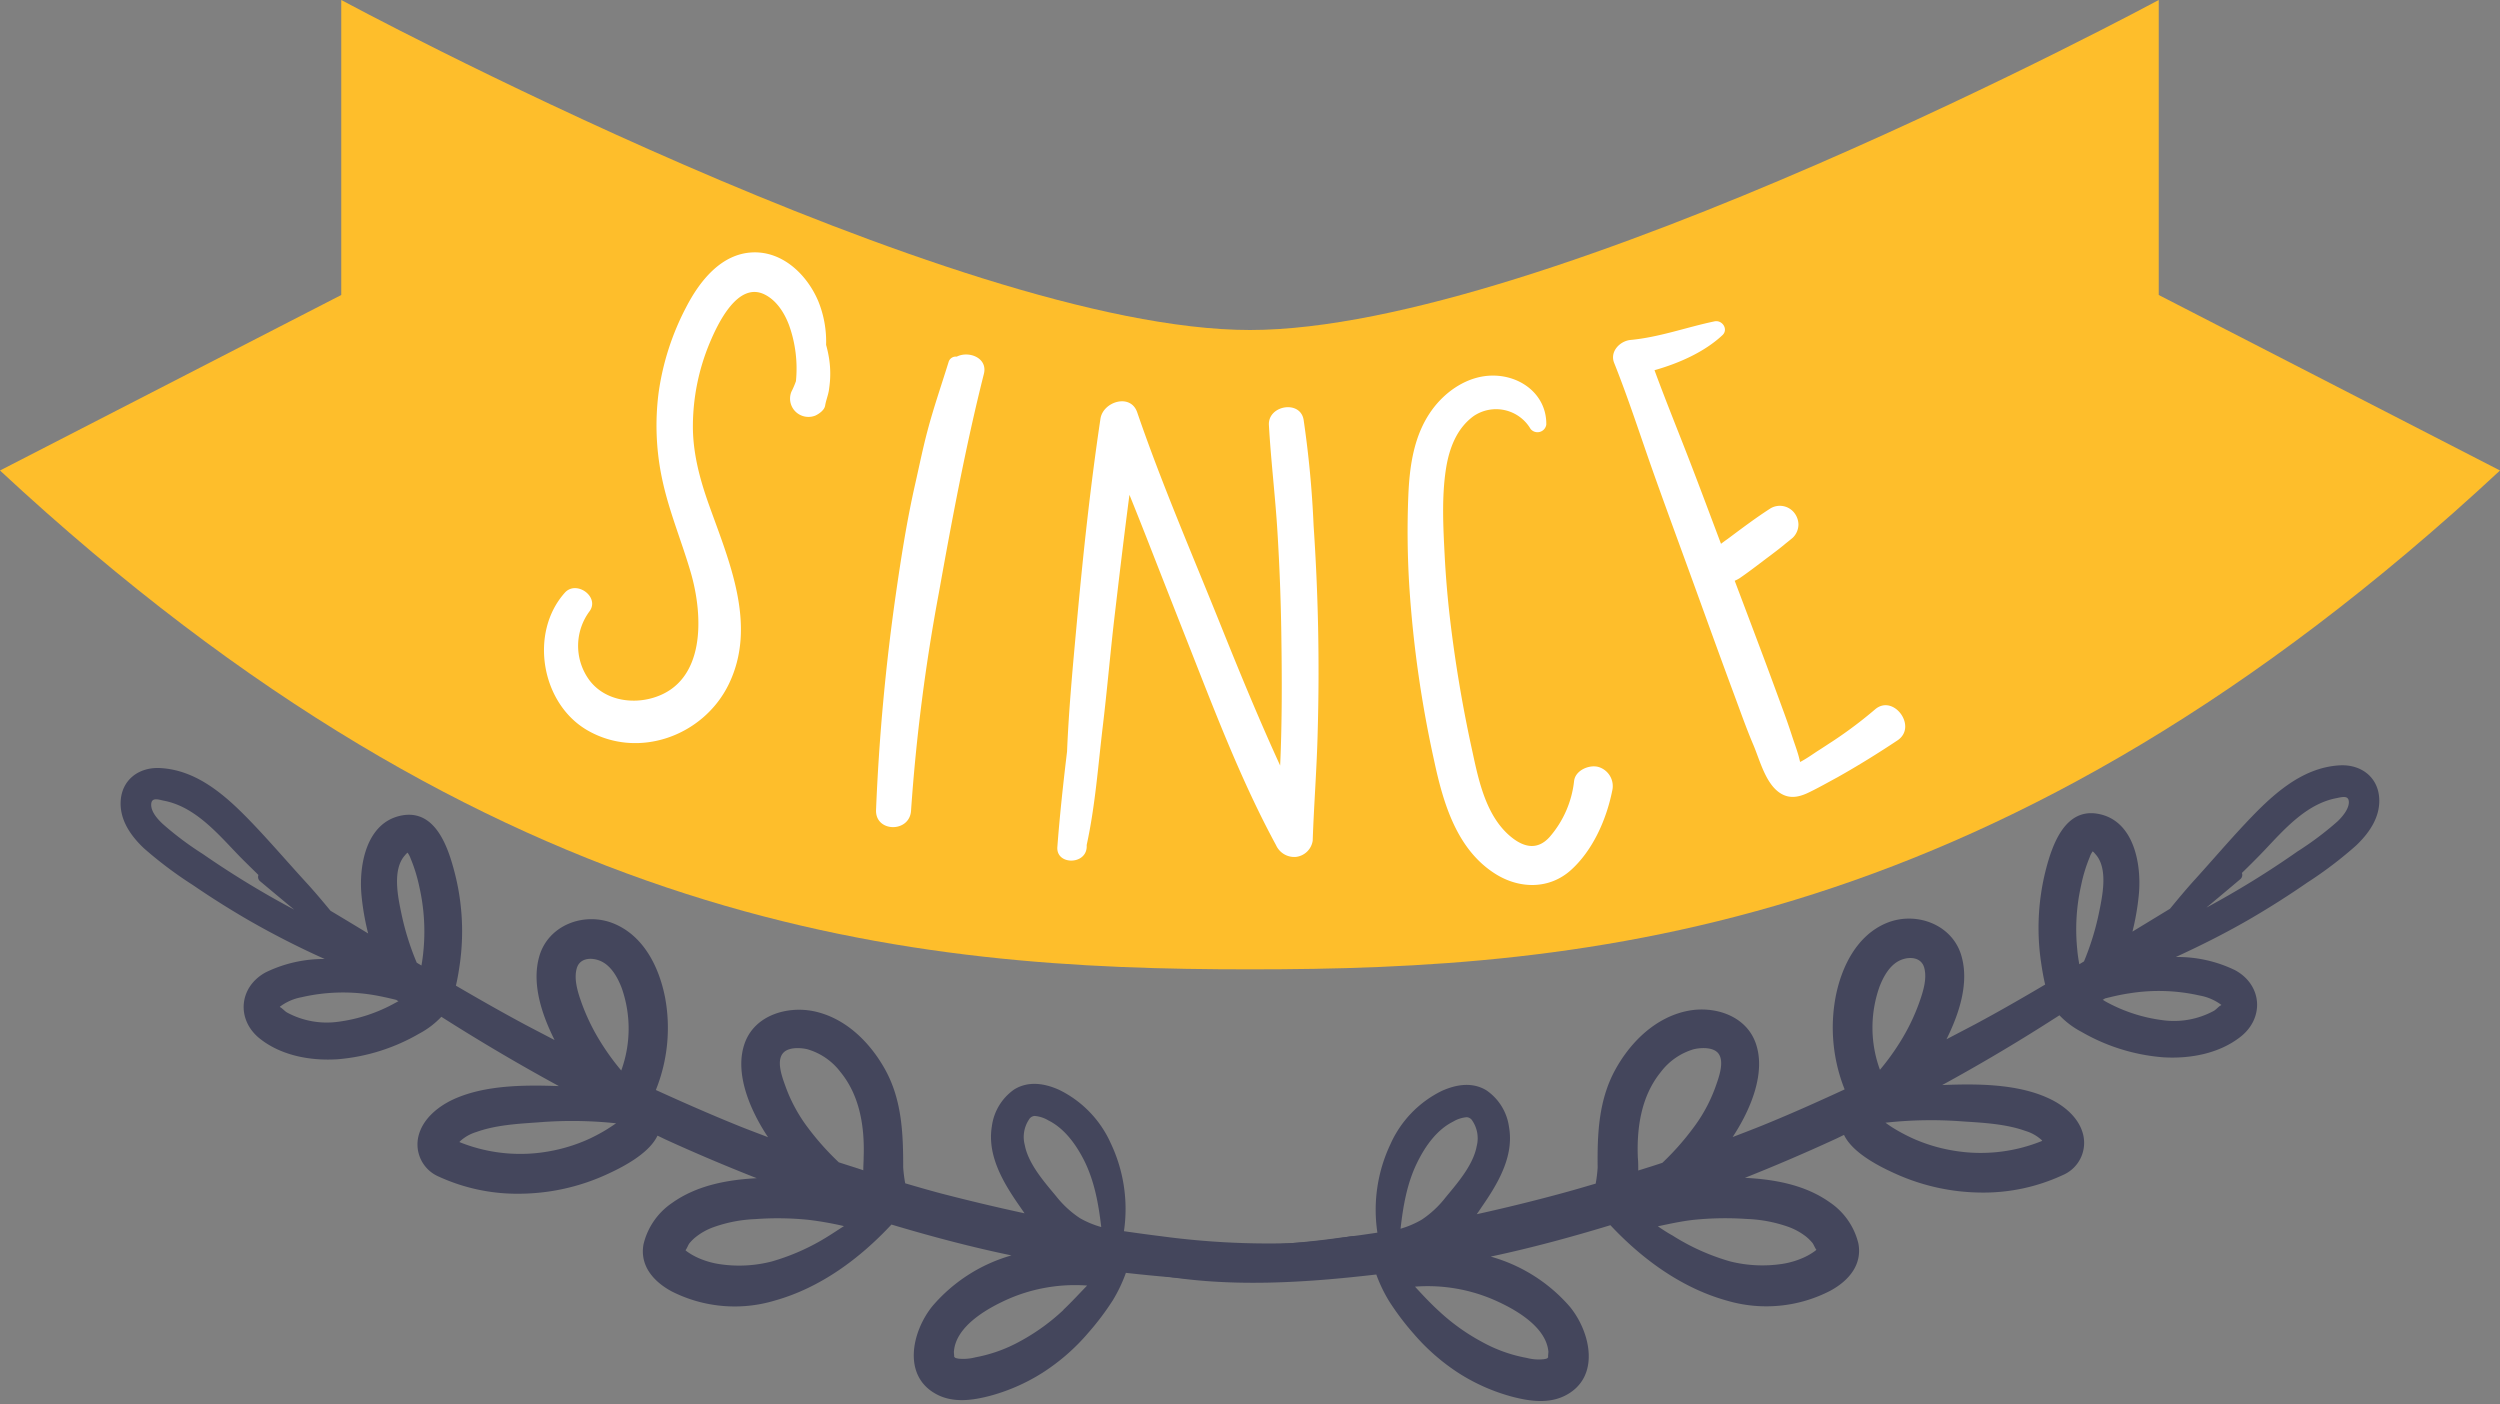
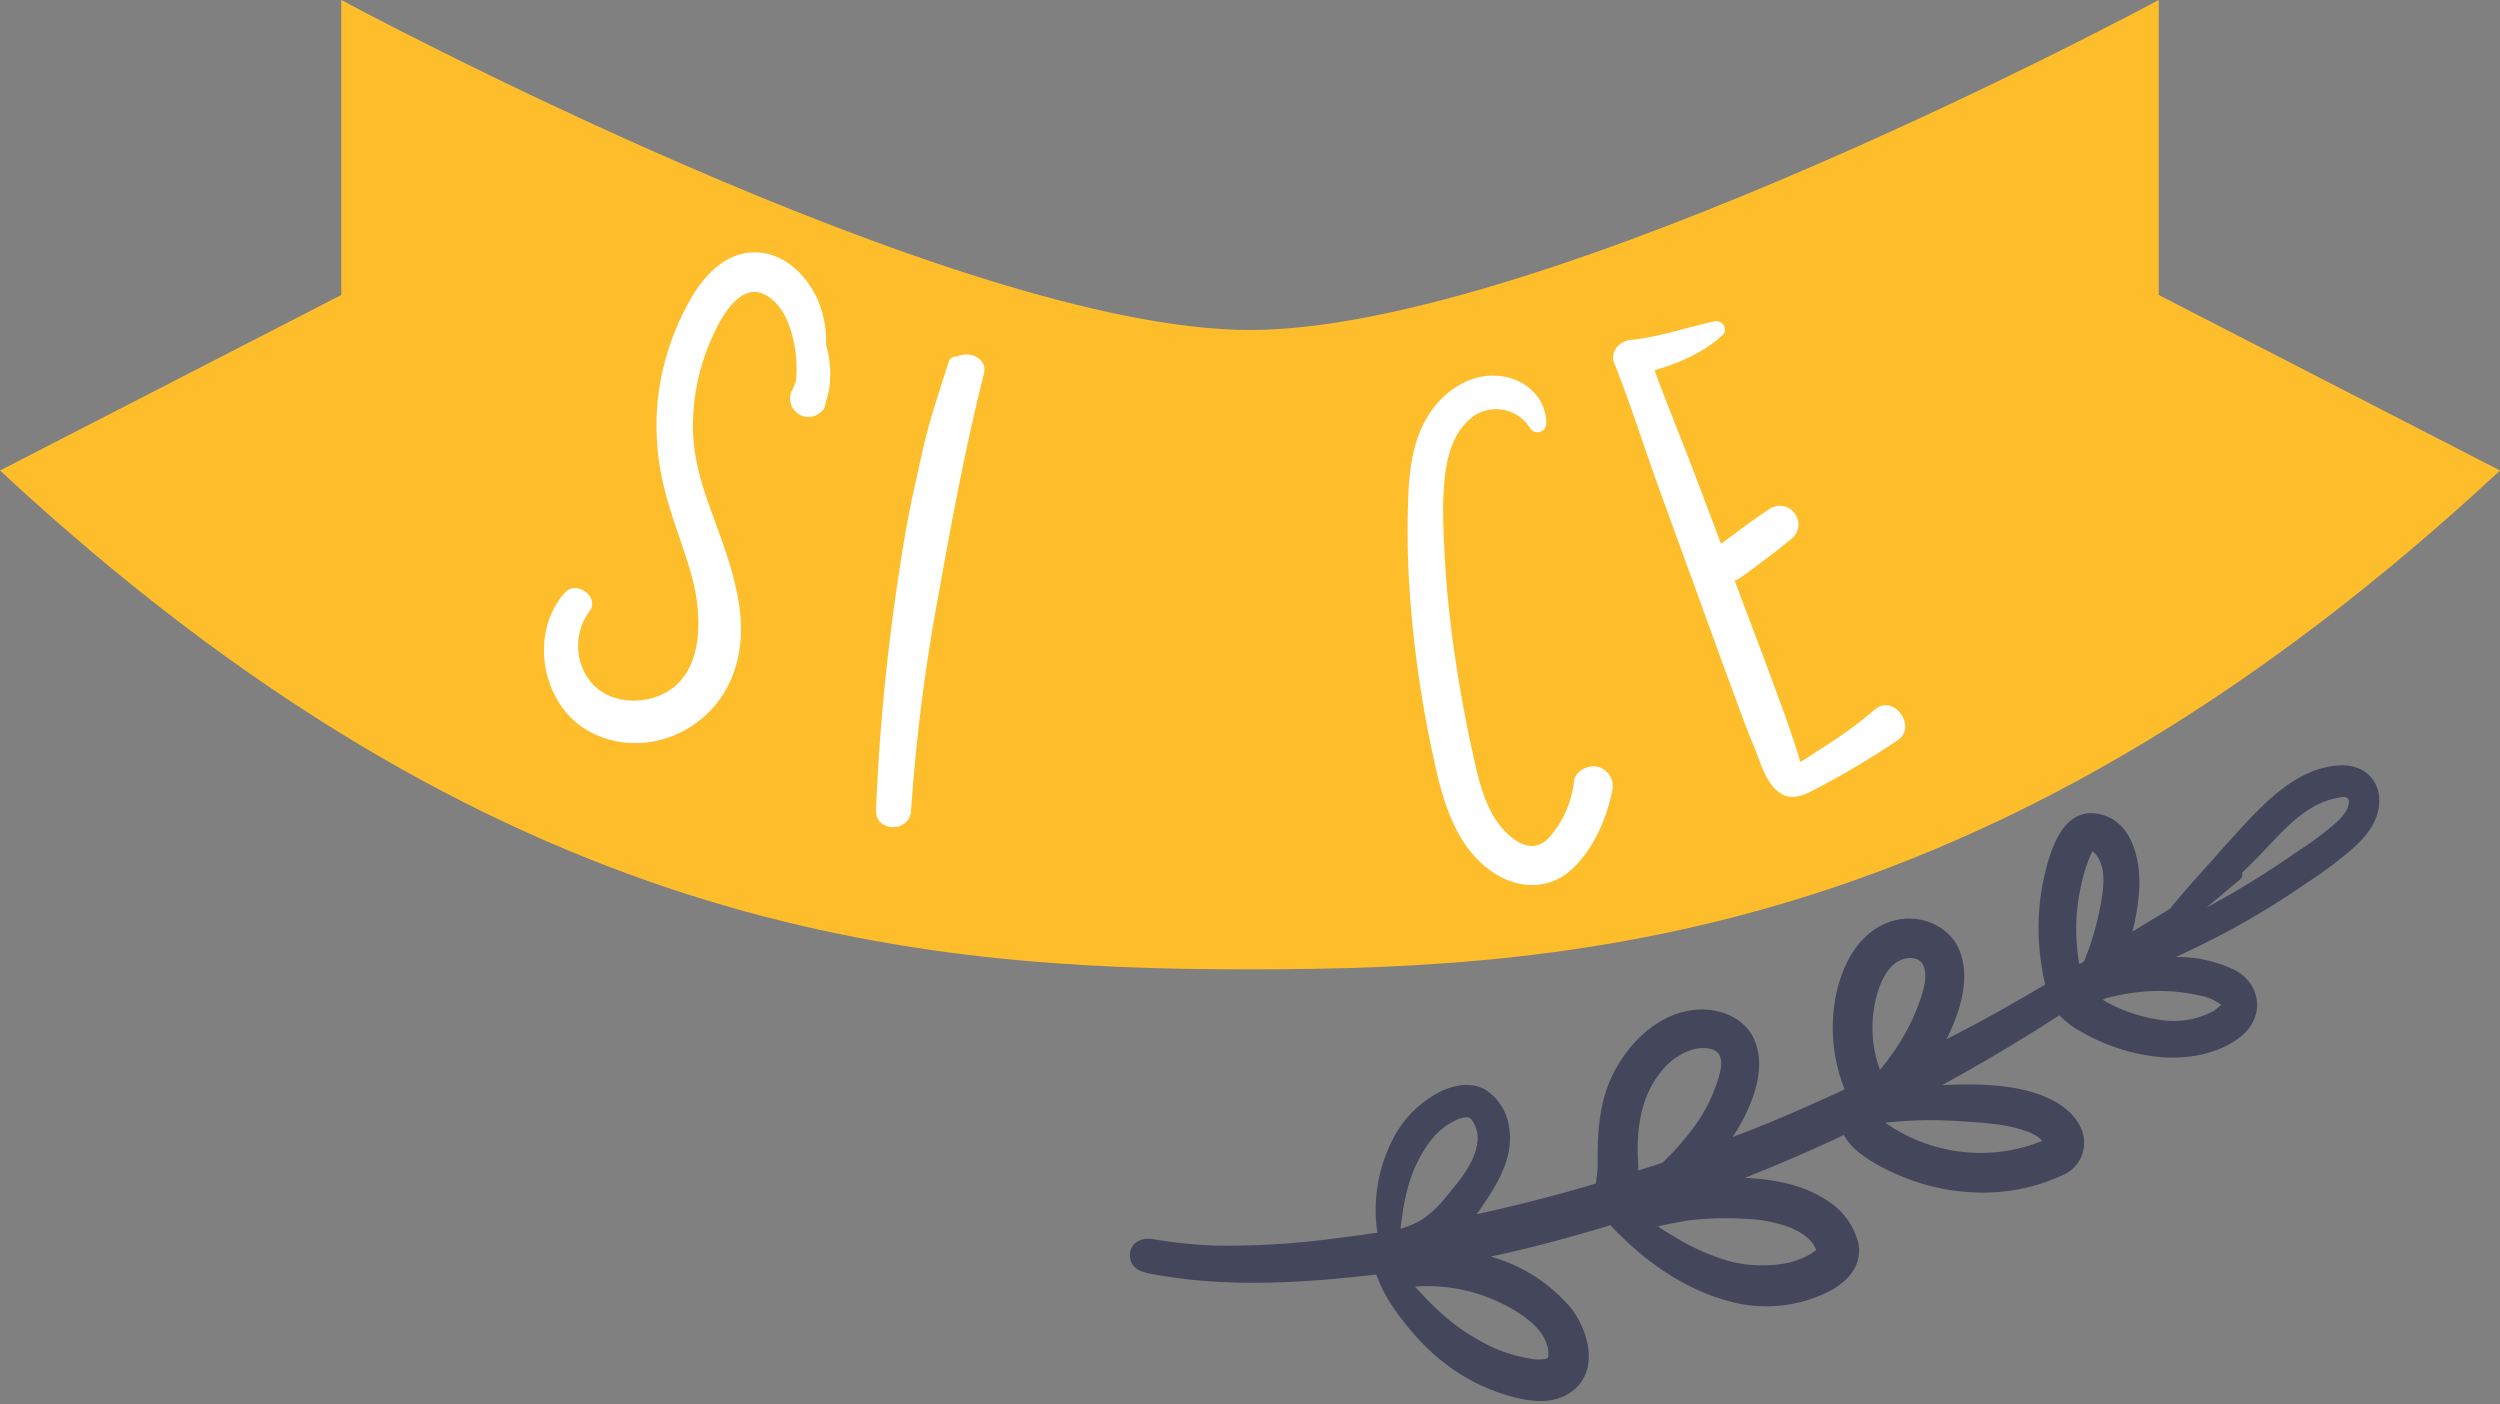
<svg xmlns="http://www.w3.org/2000/svg" fill="#000000" height="280.8" preserveAspectRatio="xMidYMid meet" version="1" viewBox="0.0 109.9 500.0 280.8" width="500" zoomAndPan="magnify">
  <rect x="0.0" y="109.9" width="500.0" height="280.8" fill="#808080" stroke="none" />
  <g>
    <g id="change1_1">
      <path d="M431.75,168.9v-59s-122.46,66-181.75,66-181.75-66-181.75-66v59L0,204c99.77,92.74,182.71,99.77,250,99.77s150.23-7,250-99.77Z" fill="#febe2b" />
    </g>
    <g id="change2_1">
      <path d="M165.78,181.38a23.2,23.2,0,0,0-.56-2.5,21.43,21.43,0,0,0-1.56-8.73c-2.21-5.25-7.06-10-13.11-9.77-6.35.24-10.67,5.81-13.34,11a52.28,52.28,0,0,0-5.48,17,51.31,51.31,0,0,0,.72,17.43c1.35,6.36,3.9,12.38,5.71,18.61,2.52,8.69,3,21.8-7.41,25-4.62,1.44-10.19.39-13.07-3.76a11.59,11.59,0,0,1,.27-13.56c2-2.88-2.72-6.24-5-3.64-7.12,8-4.74,22.14,4.53,27.5,10.16,5.87,23.17,1.16,28.23-9.13,5.81-11.82.1-24.7-3.93-36-1.85-5.19-3.26-10.49-3.2-16a43.49,43.49,0,0,1,3.33-16.27c1.57-3.76,5.59-12.43,11-9.77,2.42,1.19,4,3.73,4.91,6.17a25.76,25.76,0,0,1,1.37,11.17,17.12,17.12,0,0,1-.91,2.12,3.65,3.65,0,0,0,2,4.75,3.7,3.7,0,0,0,2.83,0c.74-.36,1.78-1.08,1.92-2,.18-1.08.59-2,.76-3.11.08-.57.15-1.15.2-1.73A19.7,19.7,0,0,0,165.78,181.38Z" fill="#ffffff" />
    </g>
    <g id="change2_2">
      <path d="M191.35,181.23a1.5,1.5,0,0,0-1.64,1.1c-1.42,4.58-3,9.13-4.22,13.76-.93,3.5-1.65,7.07-2.45,10.6-1.63,7.17-2.78,14.49-3.83,21.76a426.92,426.92,0,0,0-4,43.42c-.2,4.52,6.73,4.64,7,.15a377.26,377.26,0,0,1,5.56-43.53c2.62-14.62,5.37-29.38,9-43.79C197.61,181.48,193.76,180,191.35,181.23Z" fill="#ffffff" />
    </g>
    <g id="change2_3">
-       <path d="M263.62,235.4q-.21-10.2-.9-20.38a205.66,205.66,0,0,0-2-21.18c-.69-4-7.16-2.88-6.94,1.07.4,7.14,1.28,14.24,1.71,21.38q.62,10.07.77,20.15c.13,8.81.17,17.72-.23,26.57-4.18-9.12-8-18.4-11.75-27.72-5.71-14.25-11.86-28.4-16.84-42.92-1.33-3.88-6.84-2.14-7.35,1.28-2,13.37-3.44,26.81-4.68,40.27-.79,8.66-1.64,17.47-2,26.27-.76,6.36-1.46,12.72-1.94,19.11-.26,3.44,5.14,3.62,5.8.53h0a2.75,2.75,0,0,0,.07-.72c0-.07,0-.14,0-.22,1.73-7.92,2.29-16,3.25-24,.81-6.82,1.41-13.66,2.18-20.49,1-8.52,2-17,3.12-25.54q1.74,4.3,3.44,8.63,4.14,10.59,8.31,21.17C243,252.26,248.2,266,255.21,278.94a4,4,0,0,0,4,2.34,3.84,3.84,0,0,0,3.33-3.24c.25-7.29.83-14.55,1-21.84Q263.83,245.81,263.62,235.4Z" fill="#ffffff" />
-     </g>
+       </g>
    <g id="change2_4">
      <path d="M319.65,263.28c-1.83-.48-4.58.68-4.83,2.81a20.47,20.47,0,0,1-4.9,11.21c-2.26,2.51-4.82,2.21-7.42.21-5.17-4-6.71-11.2-8-17.22A269.82,269.82,0,0,1,290,233.64q-.74-6.34-1.07-12.72c-.29-5.64-.61-11.73.28-17.35.64-4,2.13-8,5.54-10.47a8,8,0,0,1,11.36,2.58,1.78,1.78,0,0,0,3.15-.87c.08-5.89-5-9.81-10.7-9.79-4.94,0-9.47,3.08-12.26,7-3.51,4.92-4.38,11-4.63,16.89a176.55,176.55,0,0,0,.22,18.69,230.73,230.73,0,0,0,4.95,34.49c1.81,8.44,4.52,17.76,12.29,22.62,4.8,3,10.74,3.09,15.06-.8s7.07-10,8.24-15.8A4,4,0,0,0,319.65,263.28Z" fill="#ffffff" />
    </g>
    <g id="change2_5">
      <path d="M375,251.79a86.67,86.67,0,0,1-8.51,6.39c-1,.64-1.94,1.28-2.93,1.9-.79.5-2.2,1.53-3.54,2.22-.09-.37-.18-.77-.31-1.24-.39-1.38-.91-2.74-1.35-4.11q-.85-2.62-1.82-5.22-1.85-5.07-3.73-10.11-2.92-7.78-5.87-15.57a6.46,6.46,0,0,0,1-.52c1.84-1.26,3.62-2.64,5.42-4,1.55-1.16,3.1-2.31,4.55-3.6l-.72.64,1.37-1.13a3.75,3.75,0,0,0,1.13-2.62,3.88,3.88,0,0,0-.77-2.27,3.67,3.67,0,0,0-4.78-1c-2.95,1.89-5.74,4-8.57,6.11-.46.32-.92.66-1.37,1-2.12-5.63-4.22-11.27-6.39-16.88-2.3-5.94-4.71-11.86-6.91-17.84,4.92-1.39,10-3.65,13.58-7,1.25-1.15,0-3.09-1.57-2.77-5.64,1.18-11,3.17-16.8,3.72-2.1.2-4.18,2.3-3.29,4.56,3,7.51,5.45,15.22,8.16,22.82,2.65,7.43,5.39,14.84,8.08,22.26,2.6,7.18,5.2,14.37,7.86,21.54,1.22,3.28,2.38,6.59,3.75,9.8s2.59,8.42,6,10c1.78.82,3.55.28,5.2-.53,1.92-.93,3.8-2,5.65-3,4.08-2.29,8.09-4.78,12-7.38C383.57,255.22,378.67,248.61,375,251.79Z" fill="#ffffff" />
    </g>
    <g id="change3_1">
-       <path d="M269.93,357.2a98.44,98.44,0,0,1-12,1.34,160.44,160.44,0,0,1-25.73-1.4c-2.47-.3-4.94-.65-7.41-1a30.61,30.61,0,0,0-2.64-17.59,21.79,21.79,0,0,0-10.32-10.68c-2.9-1.31-6.17-1.83-9-.07a10.64,10.64,0,0,0-4.45,7.31c-1,5.9,2.3,11.36,5.53,16l1,1.45q-8.47-1.83-16.81-4c-2.36-.63-4.71-1.31-7.06-2a28.32,28.32,0,0,1-.4-3.17c0-6.85-.25-13.62-3.71-19.76-3.07-5.45-8-10.26-14.35-11.52-5.26-1-11.51.86-13.56,6.23-2.32,6.12,1.1,13.78,4.59,19-1.92-.74-3.85-1.45-5.76-2.22-5.62-2.27-11.17-4.71-16.68-7.22A33.23,33.23,0,0,0,133,309.32c-1.19-6-4.23-12.2-10.18-14.68s-13.26.27-15,6.66c-1.5,5.43.56,11.55,3.1,16.61-1.91-1-3.84-2-5.74-3-4.73-2.53-9.38-5.18-14-7.88.38-1.59.63-3.21.85-4.81A46.9,46.9,0,0,0,90.82,284c-1.32-5-3.9-12.28-10.51-11-7.1,1.38-8.59,10.06-8,16.05a50.24,50.24,0,0,0,1.32,7.54q-3.75-2.28-7.53-4.54c-1.58-1.91-3.16-3.8-4.84-5.63-3.44-3.75-6.76-7.62-10.26-11.32-5.1-5.37-11.14-11.2-19-11.59-4.21-.21-7.68,2.33-7.87,6.73-.16,3.74,2.08,6.89,4.68,9.34a80.51,80.51,0,0,0,9.78,7.34q5.32,3.64,10.92,6.9a171,171,0,0,0,15.43,7.88,26.48,26.48,0,0,0-11.8,2.67c-5.41,2.94-5.92,9.55-1.09,13.32,4.33,3.39,10.16,4.41,15.52,4.06a38.85,38.85,0,0,0,16.28-5.13,17.06,17.06,0,0,0,4.42-3.36c1.27.8,2.54,1.61,3.82,2.4q9.66,6,19.69,11.46c-6.81-.25-14.83-.24-21.12,2.66-3,1.39-6,3.8-6.91,7.13a7,7,0,0,0,4,8.31,37.65,37.65,0,0,0,16.59,3.42,42.34,42.34,0,0,0,16.66-3.7c3.3-1.48,8.75-4.22,10.5-7.91.59.27,1.17.57,1.76.84,6,2.74,12,5.27,18.09,7.67-5.93.31-12,1.44-16.92,4.94a13.87,13.87,0,0,0-5.73,8.29c-.78,4.31,2.06,7.48,5.64,9.41A27.84,27.84,0,0,0,155,370c9.06-2.55,16.92-8.35,23.29-15.19,7.87,2.35,15.88,4.49,24,6.17a32.53,32.53,0,0,0-15.76,10.09c-4.21,5.15-6.19,14.26,1.06,17.83,3.25,1.6,7,1.06,10.37.18a38.17,38.17,0,0,0,10.56-4.64,41.31,41.31,0,0,0,9.2-8.05,53.76,53.76,0,0,0,4.83-6.41,30.19,30.19,0,0,0,2.63-5.51c14.32,1.6,29.14,2.51,43.26,0,2.38-.42,5.8-.71,6-3.79C274.53,358.06,272.26,356.83,269.93,357.2ZM40.55,280.69a63.31,63.31,0,0,1-8-6c-1-.93-2.36-2.42-2.31-3.9s1.38-1,2.53-.75c6,1.14,10.43,6.18,14.44,10.39,1.46,1.54,3,3,4.48,4.47a1.09,1.09,0,0,0,.31,1.23c2.28,1.91,4.55,3.81,6.84,5.7A181.8,181.8,0,0,1,40.55,280.69ZM79,310.51a31.9,31.9,0,0,1-11.26,3.73,16.73,16.73,0,0,1-10.32-1.83c-.49-.28-1-.9-1.44-1.1a.21.21,0,0,1,0-.07,10.28,10.28,0,0,1,4.31-1.89,36.94,36.94,0,0,1,14.21-.48c1.59.26,3.17.62,4.74,1a3.57,3.57,0,0,0,.45.27ZM84.29,303l-.94-.56a53.49,53.49,0,0,1-3-9.5c-.71-3.38-2-9.07.66-12a3,3,0,0,1,.5-.51,4.43,4.43,0,0,1,.61,1.16,31.28,31.28,0,0,1,1.73,5.6,40.31,40.31,0,0,1,.8,13.23Q84.52,301.72,84.29,303Zm37.27,32.66a35.45,35.45,0,0,1-3.89,2.09,33.2,33.2,0,0,1-8,2.44,32.47,32.47,0,0,1-17.21-1.65l-.58-.23.11-.14a8.42,8.42,0,0,1,3.29-1.87c3.86-1.4,8.35-1.65,12.4-1.93a83.17,83.17,0,0,1,15.54.19C122.65,334.94,122.12,335.31,121.56,335.65ZM124.25,324a48.15,48.15,0,0,1-4-5.49,41.16,41.16,0,0,1-3.81-7.7c-.78-2.14-1.73-4.92-1.1-7.2.54-2,2.64-2.26,4.38-1.66,2.37.81,3.75,3.31,4.61,5.52A24.5,24.5,0,0,1,124.25,324Zm41.62,33a44.11,44.11,0,0,1-11.5,5.19,26.13,26.13,0,0,1-10.49.53,16.35,16.35,0,0,1-4.33-1.28,12.26,12.26,0,0,1-2.11-1.21,1.87,1.87,0,0,1-.34-.29c.26-.29.56-1.09.76-1.35a8.52,8.52,0,0,1,1.39-1.36,12.47,12.47,0,0,1,3.41-1.88,28.07,28.07,0,0,1,8.42-1.63,61.11,61.11,0,0,1,10.65.15,66.82,66.82,0,0,1,7.06,1.25C167.82,355.74,166.86,356.38,165.87,357Zm1.95-14.58a54.11,54.11,0,0,1-6.17-6.89,31.4,31.4,0,0,1-4.45-8.08c-.66-1.84-2-5.18-.64-6.87.95-1.21,3.24-1.21,4.88-.84a12.73,12.73,0,0,1,6.64,4.55c3.93,4.79,4.87,11.08,4.65,17.11,0,.76-.07,1.64-.07,2.55C171.05,343.4,169.43,342.92,167.82,342.38Zm44.87,29.47a41.36,41.36,0,0,1-8.59,6.22,29.56,29.56,0,0,1-9,3.25,9.65,9.65,0,0,1-3.41.27c-.65-.13-.7-.14-.9-.49.12.2-.05-.74,0-1,.44-5.22,7.12-8.83,11.31-10.63a33.4,33.4,0,0,1,15.32-2.5C215.88,368.61,214.34,370.28,212.69,371.85ZM216,353.54a20.14,20.14,0,0,1-4.75-4.37c-2.4-2.89-5.58-6.48-6.3-10.28a6.31,6.31,0,0,1,.84-5.07,1.42,1.42,0,0,1,1.14-.73,6.33,6.33,0,0,1,2.74.89c3.19,1.58,5.5,4.75,7.15,8,2.09,4.18,2.89,8.74,3.43,13.33A18.82,18.82,0,0,1,216,353.54Z" fill="#44465c" />
-     </g>
+       </g>
    <g id="change3_2">
      <path d="M226,361.21c.18,3.08,3.6,3.36,6,3.77,14.13,2.44,28.94,1.48,43.26-.18a29.52,29.52,0,0,0,2.66,5.49,53.81,53.81,0,0,0,4.85,6.4,41.76,41.76,0,0,0,9.23,8,38.28,38.28,0,0,0,10.58,4.59c3.37.87,7.12,1.39,10.37-.22,7.23-3.6,5.22-12.71,1-17.84a32.56,32.56,0,0,0-15.81-10c8.08-1.72,16.08-3.89,23.94-6.28,6.39,6.82,14.28,12.59,23.35,15.1a27.82,27.82,0,0,0,20.65-2c3.58-1.94,6.4-5.12,5.6-9.43a13.85,13.85,0,0,0-5.76-8.27c-4.92-3.48-11-4.58-16.94-4.87,6.08-2.42,12.11-5,18.05-7.74.6-.27,1.18-.57,1.77-.85,1.76,3.68,7.22,6.4,10.53,7.87A42.35,42.35,0,0,0,396,348.41a37.58,37.58,0,0,0,16.57-3.5,7,7,0,0,0,4-8.32c-.92-3.33-3.93-5.73-7-7.1-6.3-2.87-14.33-2.85-21.13-2.58q10-5.46,19.64-11.53l3.81-2.42a16.89,16.89,0,0,0,4.44,3.33,38.62,38.62,0,0,0,16.3,5.07c5.36.33,11.18-.72,15.5-4.12,4.81-3.8,4.28-10.41-1.15-13.32a26.33,26.33,0,0,0-11.81-2.62c5.24-2.41,10.39-5,15.4-7.94q5.58-3.28,10.89-6.95a79.7,79.7,0,0,0,9.74-7.39c2.6-2.46,4.82-5.62,4.65-9.36-.21-4.39-3.69-6.92-7.9-6.69-7.83.43-13.85,6.27-18.92,11.67-3.49,3.71-6.79,7.59-10.22,11.36-1.66,1.84-3.24,3.74-4.81,5.65l-7.51,4.57a49.94,49.94,0,0,0,1.29-7.54c.54-6-1-14.66-8.1-16-6.61-1.26-9.17,6.05-10.47,11A47.09,47.09,0,0,0,408.16,302c.23,1.6.49,3.22.87,4.81-4.6,2.72-9.24,5.39-14,7.94-1.9,1-3.82,2-5.73,3,2.51-5.06,4.56-11.19,3-16.62-1.78-6.38-9.17-9.07-15.05-6.6s-8.95,8.7-10.12,14.72a33.34,33.34,0,0,0,1.8,18.53c-5.5,2.54-11,5-16.65,7.29-1.91.77-3.83,1.5-5.75,2.24,3.47-5.27,6.86-12.93,4.51-19.05-2.07-5.36-8.32-7.24-13.58-6.17-6.31,1.29-11.26,6.11-14.31,11.58-3.43,6.15-3.7,12.93-3.62,19.77a28.4,28.4,0,0,1-.39,3.18c-2.34.69-4.69,1.38-7,2-5.54,1.5-11.15,2.88-16.79,4.12.35-.49.7-1,1-1.46,3.2-4.63,6.5-10.1,5.45-16a10.62,10.62,0,0,0-4.48-7.29c-2.83-1.75-6.09-1.21-9,.11a21.73,21.73,0,0,0-10.27,10.72,30.65,30.65,0,0,0-2.57,17.61c-2.47.37-4.94.73-7.4,1A159.26,159.26,0,0,1,242.43,359a102.42,102.42,0,0,1-12-1.29C228.11,357.35,225.85,358.59,226,361.21Zm215.26-69.77q3.42-2.85,6.82-5.72a1.1,1.1,0,0,0,.3-1.23c1.51-1.47,3-2.95,4.47-4.49,4-4.23,8.41-9.3,14.39-10.46,1.14-.22,2.49-.65,2.53.75s-1.32,3-2.29,3.91a63.56,63.56,0,0,1-8,6A181.59,181.59,0,0,1,441.25,291.44Zm-20.71,18.42a3.57,3.57,0,0,0,.45-.27c1.56-.39,3.14-.77,4.73-1a37,37,0,0,1,14.22.42,10.22,10.22,0,0,1,4.32,1.87l-.05.07c-.47.2-.94.82-1.43,1.11a16.72,16.72,0,0,1-10.32,1.87,31.87,31.87,0,0,1-11.27-3.68Zm-5.06-9.69a40,40,0,0,1,.74-13.23,30.2,30.2,0,0,1,1.71-5.6,4,4,0,0,1,.6-1.17,3,3,0,0,1,.5.51c2.7,2.88,1.41,8.58.71,12a53.33,53.33,0,0,1-2.95,9.5l-.94.57C415.7,301.87,415.57,301,415.48,300.17ZM377.1,334.44a83.05,83.05,0,0,1,15.53-.25c4.05.26,8.54.5,12.41,1.88a8.36,8.36,0,0,1,3.3,1.85l.11.15-.58.23a32.56,32.56,0,0,1-17.2,1.72,33.07,33.07,0,0,1-8.05-2.41,36.52,36.52,0,0,1-3.91-2.07C378.16,335.2,377.62,334.83,377.1,334.44Zm-1.23-27.11c.84-2.21,2.22-4.72,4.58-5.54,1.74-.61,3.84-.33,4.39,1.64.64,2.28-.3,5.06-1.07,7.2a40.91,40.91,0,0,1-3.78,7.72,48.13,48.13,0,0,1-4,5.51A24.5,24.5,0,0,1,375.87,307.33Zm-44.3,47.83c2.33-.49,4.65-1,7.05-1.28a62.22,62.22,0,0,1,10.66-.19,28,28,0,0,1,8.42,1.59,12.92,12.92,0,0,1,3.42,1.87,8.94,8.94,0,0,1,1.39,1.36c.21.26.51,1.06.77,1.34a2.28,2.28,0,0,1-.34.29,12.36,12.36,0,0,1-2.11,1.23,16.7,16.7,0,0,1-4.32,1.3,26.5,26.5,0,0,1-10.49-.49A44.09,44.09,0,0,1,334.5,357C333.51,356.46,332.54,355.82,331.57,355.16ZM327.65,344c0-.91,0-1.79-.08-2.54-.25-6,.67-12.33,4.58-17.14a12.75,12.75,0,0,1,6.62-4.58c1.64-.37,3.92-.38,4.88.82,1.34,1.69.05,5-.61,6.88a31.06,31.06,0,0,1-4.42,8.09,53.35,53.35,0,0,1-6.14,6.93C330.88,343,329.26,343.5,327.65,344ZM283,367.23a33.37,33.37,0,0,1,15.32,2.44c4.21,1.78,10.9,5.36,11.36,10.58,0,.29-.14,1.23,0,1-.19.35-.24.36-.89.49a9.41,9.41,0,0,1-3.41-.25,29.2,29.2,0,0,1-9-3.22,41,41,0,0,1-8.62-6.18C286.09,370.56,284.53,368.9,283,367.23Zm-2.89-11.58c.52-4.59,1.3-9.16,3.38-13.34,1.63-3.3,3.93-6.48,7.11-8.07a6.39,6.39,0,0,1,2.74-.9,1.42,1.42,0,0,1,1.14.72,6.32,6.32,0,0,1,.86,5.07c-.7,3.8-3.87,7.41-6.26,10.3a20,20,0,0,1-4.73,4.4A18.58,18.58,0,0,1,280.09,355.65Z" fill="#44465c" />
    </g>
  </g>
</svg>